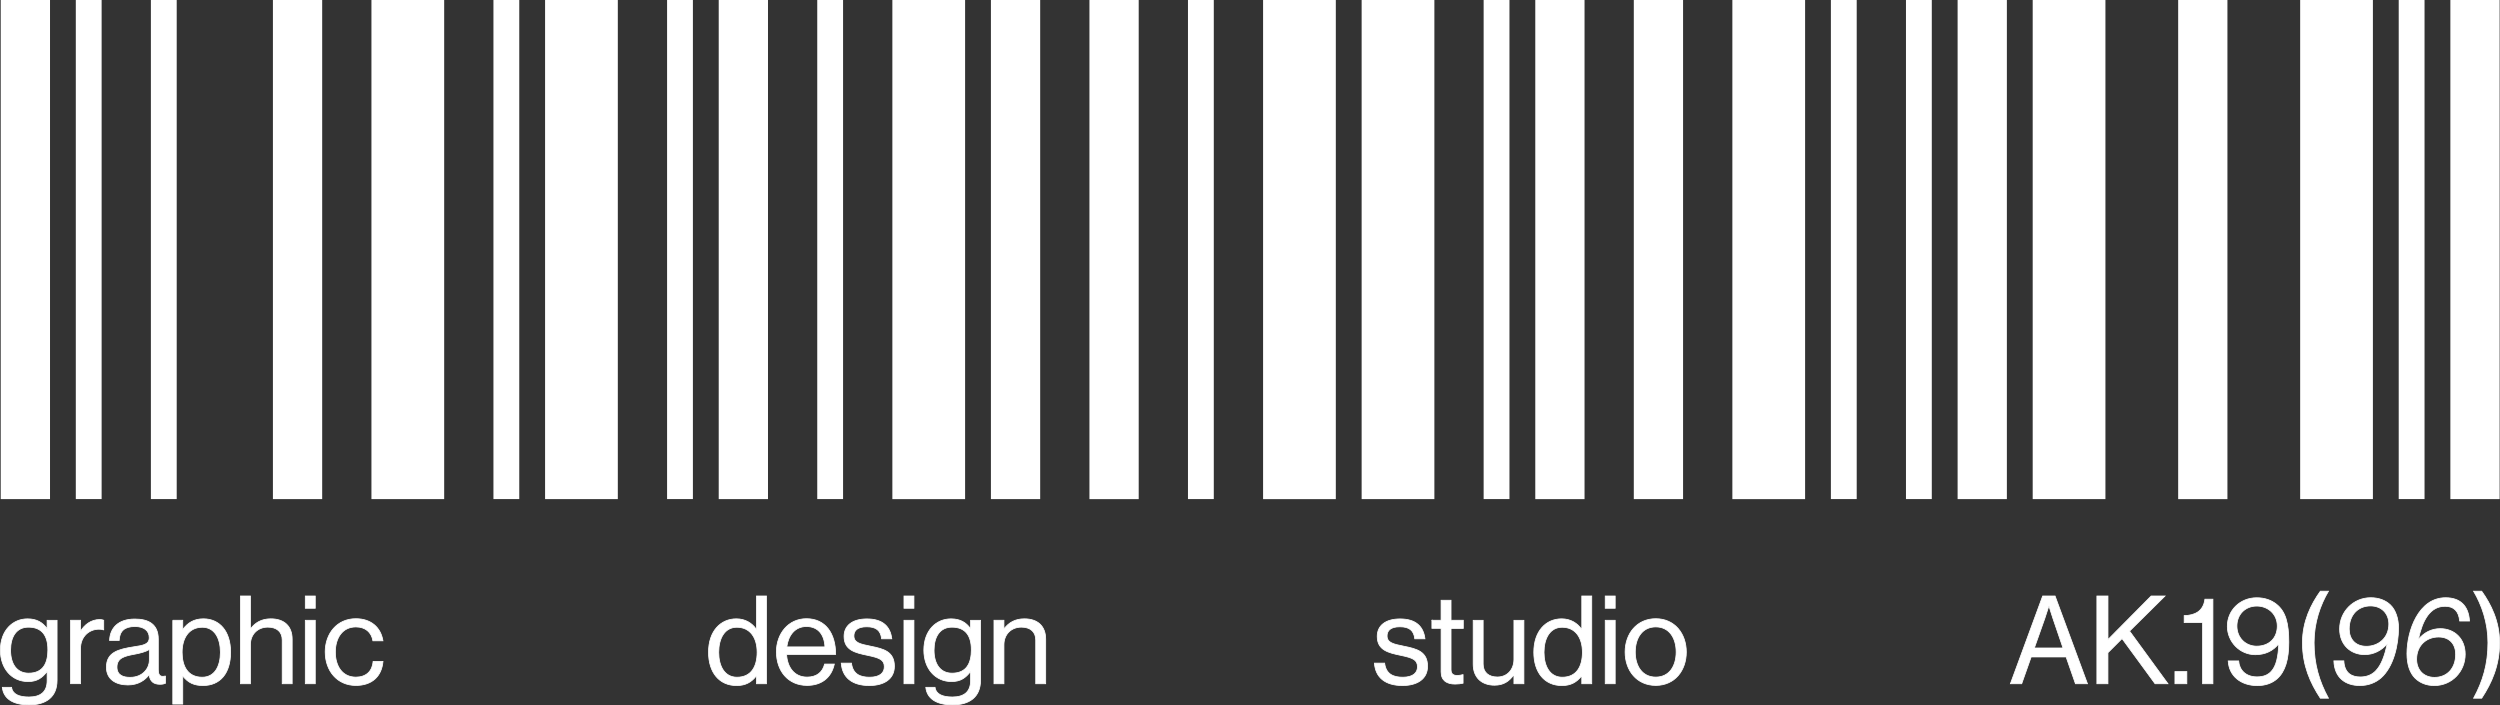
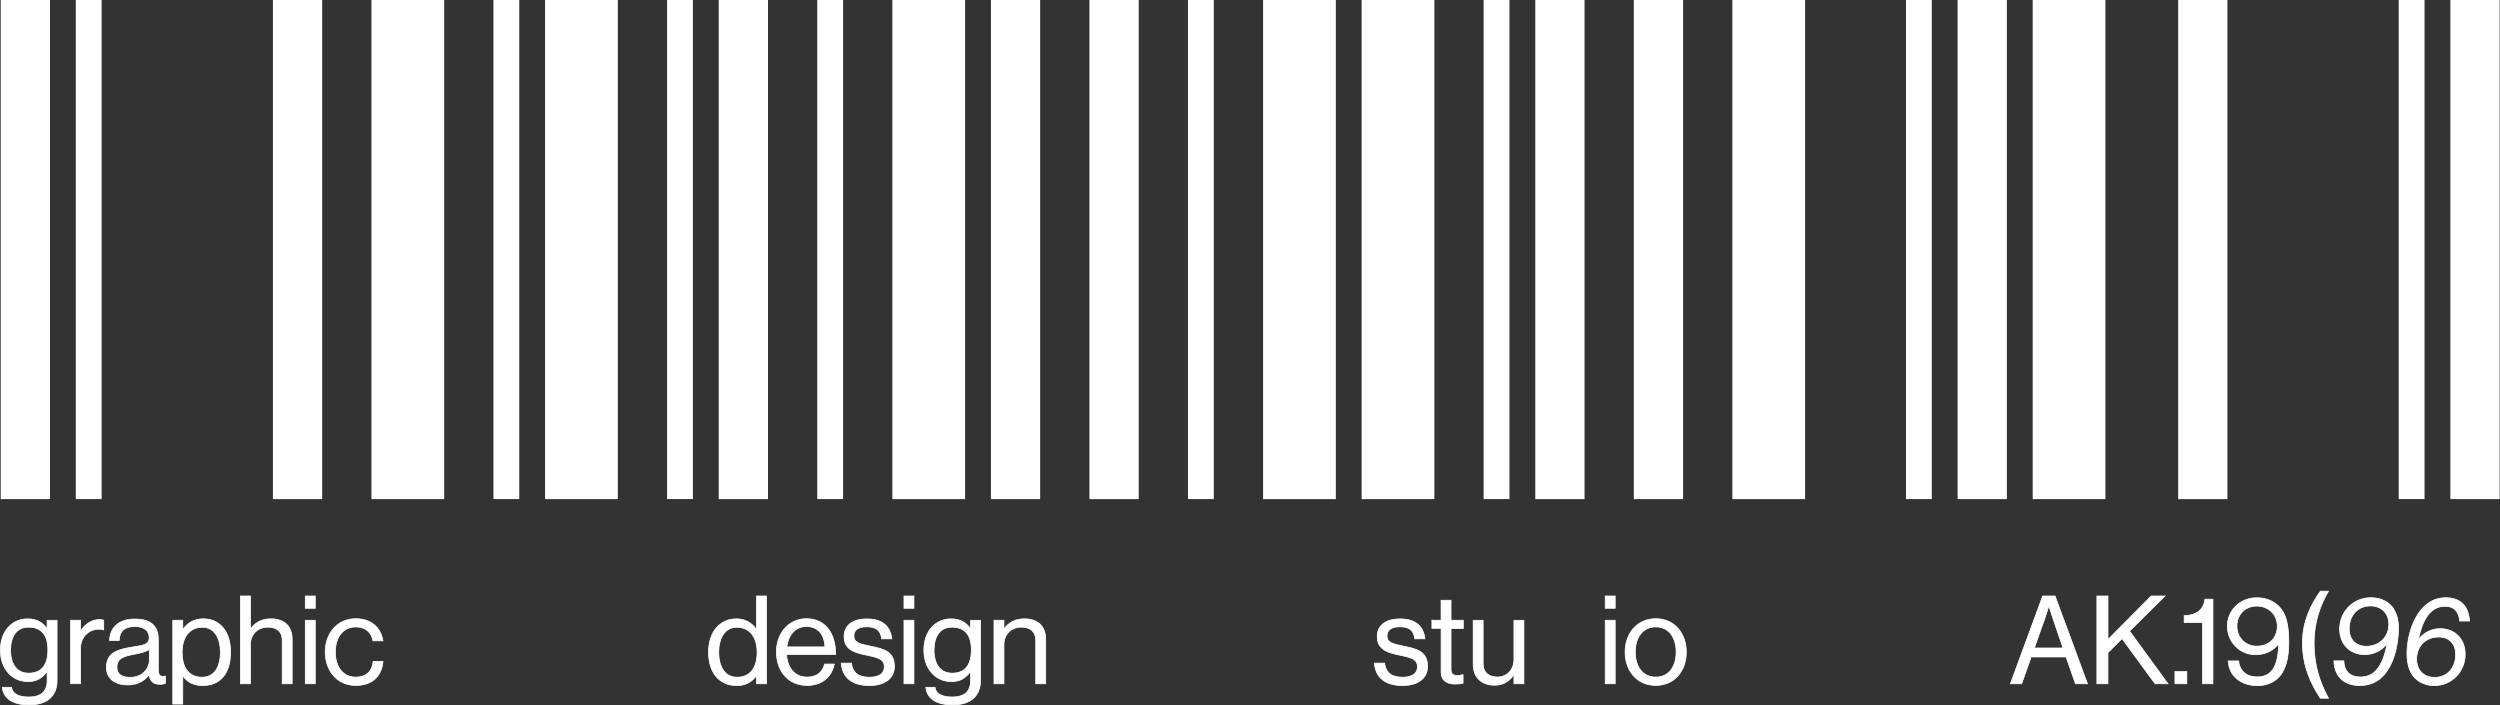
<svg xmlns="http://www.w3.org/2000/svg" id="Layer_2" viewBox="0 0 798.78 225.33">
  <rect x="0" y="0" width="798.78" height="225.33" fill="#333333" stroke="none" />
  <defs>
    <style>.cls-1,.cls-2{fill:#fff;}.cls-2{stroke:#fff;stroke-miterlimit:10;stroke-width:.25px;}</style>
  </defs>
  <g id="Layer_1-2">
    <g>
      <g>
        <path class="cls-1" d="M426.81,0V159.47h-23.24V0h23.24Z" />
        <path class="cls-1" d="M458.3,0V159.47h-23.24V0h23.24Z" />
        <path class="cls-1" d="M308.36,0V159.47h-23.24V0h23.24Z" />
        <path class="cls-1" d="M672.71,0V159.47h-23.24V0h23.24Z" />
        <path class="cls-1" d="M141.92,0V159.47h-23.24V0h23.24Z" />
-         <path class="cls-1" d="M758.17,0V159.47h-23.24V0h23.24Z" />
        <path class="cls-1" d="M197.4,0V159.47h-23.24V0h23.24Z" />
        <path class="cls-1" d="M576.75,0V159.47h-23.24V0h23.24Z" />
        <path class="cls-1" d="M15.98,0V159.47H.23V0H15.98Z" />
        <path class="cls-1" d="M102.94,0V159.47h-15.74V0h15.74Z" />
        <path class="cls-1" d="M245.38,0V159.47h-15.74V0h15.74Z" />
        <path class="cls-1" d="M332.35,0V159.47h-15.74V0h15.74Z" />
        <path class="cls-1" d="M363.83,0V159.47h-15.74V0h15.74Z" />
        <path class="cls-1" d="M506.28,0V159.47h-15.74V0h15.74Z" />
        <path class="cls-1" d="M641.22,0V159.47h-15.74V0h15.74Z" />
        <path class="cls-1" d="M711.69,0V159.47h-15.74V0h15.74Z" />
        <path class="cls-1" d="M798.66,0V159.47h-15.74V0h15.74Z" />
        <path class="cls-1" d="M537.76,0V159.47h-15.74V0h15.74Z" />
        <path class="cls-1" d="M32.47,0V159.46h-8.25V0h8.25Z" />
-         <path class="cls-1" d="M56.46,0V159.46h-8.25V0h8.25Z" />
        <path class="cls-1" d="M165.91,0V159.46h-8.25V0h8.25Z" />
        <path class="cls-1" d="M221.39,0V159.46h-8.25V0h8.25Z" />
        <path class="cls-1" d="M269.37,0V159.46h-8.25V0h8.25Z" />
        <path class="cls-1" d="M387.82,0V159.46h-8.25V0h8.25Z" />
        <path class="cls-1" d="M482.29,0V159.46h-8.25V0h8.25Z" />
-         <path class="cls-1" d="M593.24,0V159.46h-8.25V0h8.25Z" />
        <path class="cls-1" d="M617.23,0V159.46h-8.25V0h8.25Z" />
        <path class="cls-1" d="M774.67,0V159.46h-8.25V0h8.25Z" />
      </g>
      <g>
        <path class="cls-2" d="M.75,219.6H3.69c.31,2.24,2.43,3.1,5.57,3.1,3.72,0,5.8-1.69,5.8-5.21v-2.86h-.08c-1.49,1.92-3.1,3.14-6,3.14-5.25,0-8.86-4.19-8.86-10.04,0-6.31,3.96-10,8.66-10,2.94,0,4.82,1.14,6.19,3.06h.08v-2.59h3.18v19.17c0,5.33-3.53,7.84-8.9,7.84s-8.23-2.12-8.59-5.61Zm14.54-12.04c0-4.43-1.88-7.17-6.19-7.17-3.8,0-5.72,2.98-5.72,7.37s2,7.33,5.76,7.33c4.67,0,6.16-3.25,6.16-7.53Z" />
        <path class="cls-2" d="M25.73,201.56h.08c1.22-1.96,3.33-3.61,6.04-3.61,.59,0,.9,.08,1.29,.23v3.06h-.12c-.47-.16-.78-.2-1.41-.2-3.14,0-5.88,2.35-5.88,6.16v11.25h-3.18v-20.27h3.18v3.37Z" />
        <path class="cls-2" d="M47.64,215.64h-.04c-1.22,1.57-3.29,3.21-6.74,3.21-3.84,0-6.86-1.8-6.86-5.65,0-4.78,3.76-5.76,8.82-6.55,2.86-.43,4.86-.71,4.86-2.9s-1.65-3.57-4.55-3.57c-3.29,0-4.94,1.41-5.06,4.47h-3.06c.12-3.92,2.7-6.86,8.08-6.86,4.31,0,7.49,1.61,7.49,6.43v9.64c0,1.65,.39,2.55,2.16,2.16h.12v2.31c-.39,.16-.9,.31-1.73,.31-2.08,0-3.18-.94-3.49-3.02Zm.08-4.67v-3.45c-1.06,.67-2.9,1.18-4.63,1.49-3.18,.59-5.72,1.14-5.72,4.12,0,2.7,2.12,3.29,4.2,3.29,4.23,0,6.16-3.1,6.16-5.45Z" />
        <path class="cls-2" d="M55.21,198.19h3.18v2.86h.08c1.53-2.08,3.57-3.33,6.51-3.33,5.14,0,8.7,3.92,8.7,10.66s-3.33,10.66-8.82,10.66c-2.74,0-4.7-.82-6.39-2.98h-.08v8.9h-3.18v-26.78Zm15.21,10.23c0-4.55-1.92-8-5.76-8-4.43,0-6.47,3.61-6.47,8s1.76,7.96,6.43,7.96c3.88,0,5.8-3.37,5.8-7.96Z" />
        <path class="cls-2" d="M80.02,200.86h.08c1.45-1.92,3.49-3.14,6.43-3.14,4.23,0,6.82,2.31,6.82,6.51v14.23h-3.18v-13.96c0-2.63-1.73-4.12-4.59-4.12-3.21,0-5.57,2.27-5.57,5.61v12.47h-3.18v-28.03h3.18v10.43Z" />
        <path class="cls-2" d="M97.55,190.43h3.18v3.92h-3.18v-3.92Zm0,7.76h3.18v20.27h-3.18v-20.27Z" />
        <path class="cls-2" d="M103.9,208.34c0-5.88,3.76-10.66,9.8-10.66,4.78,0,7.96,2.74,8.66,7.06h-3.21c-.47-2.74-2.39-4.43-5.45-4.43-4.31,0-6.55,3.57-6.55,8.04s2.23,8,6.55,8c3.29,0,5.25-1.88,5.53-5.02h3.14c-.43,4.86-3.61,7.68-8.66,7.68-6.04,0-9.8-4.78-9.8-10.66Z" />
        <path class="cls-2" d="M226.38,208.38c0-6.74,3.88-10.66,8.9-10.66,2.86,0,5.06,1.41,6.35,3.33h.08v-10.62h3.18v28.03h-3.18v-2.47h-.08c-1.53,1.96-3.41,3.06-6.27,3.06-5.53,0-8.98-4.16-8.98-10.66Zm15.53,.04c0-4.71-2.27-8-6.47-8-3.84,0-5.8,3.45-5.8,8s1.96,7.96,5.84,7.96c4.51,0,6.43-3.37,6.43-7.96Z" />
        <path class="cls-2" d="M248.06,208.34c0-5.88,3.84-10.66,9.61-10.66,6.08,0,9.33,4.71,9.33,11.41h-15.68c.24,4.12,2.47,7.25,6.55,7.25,2.94,0,4.9-1.41,5.61-4.16h3.1c-.94,4.35-4.12,6.82-8.7,6.82-6.19,0-9.8-4.78-9.8-10.66Zm3.33-1.65h12.19c-.2-4.04-2.27-6.51-5.92-6.51s-5.8,2.82-6.27,6.51Z" />
        <path class="cls-2" d="M268.8,211.87h3.25c.43,3.53,2.78,4.51,5.8,4.51,3.33,0,4.7-1.45,4.7-3.33,0-2.27-1.57-2.86-5.29-3.65-4-.82-7.57-1.65-7.57-6.08,0-3.37,2.59-5.57,7.29-5.57,5.02,0,7.49,2.39,7.96,6.35h-3.25c-.31-2.67-1.76-3.84-4.78-3.84s-4.08,1.29-4.08,2.9c0,2.2,1.96,2.63,5.45,3.33,4.08,.82,7.49,1.72,7.49,6.39,0,4.08-3.33,6.16-8,6.16-5.57,0-8.66-2.63-8.98-7.17Z" />
        <path class="cls-2" d="M288.83,190.43h3.18v3.92h-3.18v-3.92Zm0,7.76h3.18v20.27h-3.18v-20.27Z" />
        <path class="cls-2" d="M295.81,219.6h2.94c.31,2.24,2.43,3.1,5.57,3.1,3.72,0,5.8-1.69,5.8-5.21v-2.86h-.08c-1.49,1.92-3.1,3.14-6,3.14-5.25,0-8.86-4.19-8.86-10.04,0-6.31,3.96-10,8.66-10,2.94,0,4.82,1.14,6.19,3.06h.08v-2.59h3.18v19.17c0,5.33-3.53,7.84-8.9,7.84s-8.23-2.12-8.59-5.61Zm14.54-12.04c0-4.43-1.88-7.17-6.19-7.17-3.8,0-5.72,2.98-5.72,7.37s2,7.33,5.76,7.33c4.67,0,6.16-3.25,6.16-7.53Z" />
        <path class="cls-2" d="M320.78,200.86h.08c1.45-1.92,3.49-3.14,6.43-3.14,4.23,0,6.82,2.31,6.82,6.51v14.23h-3.18v-13.96c0-2.63-1.73-4.12-4.59-4.12-3.21,0-5.57,2.27-5.57,5.61v12.47h-3.18v-20.27h3.18v2.67Z" />
        <path class="cls-2" d="M439.15,211.87h3.25c.43,3.53,2.78,4.51,5.8,4.51,3.33,0,4.7-1.45,4.7-3.33,0-2.27-1.57-2.86-5.29-3.65-4-.82-7.57-1.65-7.57-6.08,0-3.37,2.59-5.57,7.29-5.57,5.02,0,7.49,2.39,7.96,6.35h-3.25c-.31-2.67-1.76-3.84-4.78-3.84s-4.08,1.29-4.08,2.9c0,2.2,1.96,2.63,5.45,3.33,4.08,.82,7.49,1.72,7.49,6.39,0,4.08-3.33,6.16-8,6.16-5.57,0-8.66-2.63-8.98-7.17Z" />
        <path class="cls-2" d="M457.5,198.19h2.94v-6.39h3.18v6.39h3.92v2.59h-3.92v13.17c0,1.41,.74,1.88,2.04,1.88,.63,0,1.33-.16,1.69-.27h.12v2.74c-.75,.16-1.61,.27-2.55,.27-2.59,0-4.47-1.06-4.47-3.92v-13.88h-2.94v-2.59Z" />
        <path class="cls-2" d="M483.72,218.46v-2.78h-.08c-1.45,1.96-3.18,3.25-6.12,3.25-4.16,0-6.82-2.51-6.82-6.7v-14.04h3.18v13.96c0,2.63,1.69,4.16,4.55,4.16,3.21,0,5.29-2.43,5.29-5.65v-12.47h3.18v20.27h-3.18Z" />
-         <path class="cls-2" d="M490.07,208.38c0-6.74,3.88-10.66,8.9-10.66,2.86,0,5.06,1.41,6.35,3.33h.08v-10.62h3.18v28.03h-3.18v-2.47h-.08c-1.53,1.96-3.41,3.06-6.27,3.06-5.53,0-8.98-4.16-8.98-10.66Zm15.53,.04c0-4.71-2.27-8-6.47-8-3.84,0-5.8,3.45-5.8,8s1.96,7.96,5.84,7.96c4.51,0,6.43-3.37,6.43-7.96Z" />
        <path class="cls-2" d="M512.89,190.43h3.18v3.92h-3.18v-3.92Zm0,7.76h3.18v20.27h-3.18v-20.27Z" />
        <path class="cls-2" d="M519.24,208.34c0-5.88,3.76-10.66,9.8-10.66s9.76,4.78,9.76,10.66-3.69,10.66-9.76,10.66-9.8-4.78-9.8-10.66Zm16.31,0c0-4.47-2.2-8.04-6.51-8.04s-6.55,3.57-6.55,8.04,2.23,8,6.55,8,6.51-3.53,6.51-8Z" />
        <path class="cls-2" d="M652.66,190.43h3.96l10.35,28.03h-3.84l-2.98-8.55h-11.17l-3.02,8.55h-3.61l10.31-28.03Zm-2.67,16.62h9.17l-3.21-9.41c-.55-1.57-1.25-3.96-1.25-3.96h-.08s-.75,2.35-1.29,3.96l-3.33,9.41Z" />
        <path class="cls-2" d="M669.99,190.43h3.53v13.92l13.8-13.92h4.43l-11.33,11.21,12.27,16.82h-4.12l-10.55-14.43-4.51,4.51v9.92h-3.53v-28.03Z" />
        <path class="cls-2" d="M694.92,214.58h3.8v3.88h-3.8v-3.88Z" />
        <path class="cls-2" d="M703.75,198.9h-5.88v-2.2c3.29-.08,6.12-1.29,6.63-5.25h2.55v27.01h-3.29v-19.56Z" />
        <path class="cls-2" d="M711.94,211.17h3.33c.24,2.94,2.27,5.1,5.88,5.1,2.04,0,3.49-.59,4.55-1.76,1.61-1.72,2.23-4.74,2.39-8.74h-.08c-1.73,2.16-4.2,3.41-7.41,3.41-4.94,0-8.9-4.08-8.94-9.02-.04-5.02,3.96-9.17,9.41-9.17,2.63,0,4.67,.82,6.19,2,3.06,2.35,4.04,6.19,4.04,12.19,0,5.45-1.1,9.37-3.76,11.72-1.61,1.41-3.76,2.16-6.31,2.16-5.29,0-9.06-3.14-9.29-7.88Zm15.68-11.14c0-3.8-2.94-6.39-6.55-6.39s-6.35,2.59-6.35,6.39,2.82,6.43,6.31,6.43c4.04,0,6.59-2.63,6.59-6.43Z" />
        <path class="cls-2" d="M735.66,205.33c0-6.82,2.74-12.27,5.72-16.43h2.59c-2.59,4.39-4.59,10-4.59,16.43,0,6.94,1.65,12.35,4.59,17.76h-2.59c-3.21-4.9-5.72-10.39-5.72-17.76Z" />
        <path class="cls-2" d="M763.77,193.29c1.69,1.61,2.59,4.43,2.59,7.29,0,5.49-1.57,12.47-5.61,16.03-1.76,1.53-4.04,2.43-6.74,2.43-4.59,0-8.12-2.47-8.31-7.88h3.18c.2,3.92,2.51,5.14,5.29,5.14,2.04,0,3.72-.7,4.94-2,1.76-1.84,2.78-4.67,3.65-8.55h-.08c-1.76,2.12-4.35,3.41-7.14,3.41-4.47,0-8-3.14-8-8.19,0-5.53,4.35-9.96,9.88-10,2.7,0,4.82,.86,6.35,2.31Zm-6.35,.31c-3.96,0-6.82,2.82-6.82,7.37,0,3.18,1.92,5.53,5.49,5.53,3.88,0,7.17-2.71,7.17-7.1,0-3.41-2.35-5.8-5.84-5.8Z" />
        <path class="cls-2" d="M771.68,216.7c-1.69-1.61-2.63-4.39-2.63-7.84,0-7.29,3.69-17.88,12.35-17.88,4.59,0,7.33,2.51,7.64,7.45h-3.14c-.31-3.18-1.88-4.71-4.67-4.71-4.74,0-7.17,4.31-8.51,10.47h.08c1.73-2.08,4.12-3.33,6.9-3.33,4.47,0,7.96,3.14,7.96,8.19,0,5.41-4.16,9.96-9.8,10-2.7,0-4.67-.9-6.19-2.35Zm6.19-.27c4,0,6.74-2.9,6.74-7.37,0-3.18-1.88-5.53-5.45-5.53-3.88,0-7.02,2.7-7.02,7.1,0,3.41,2.23,5.8,5.72,5.8Z" />
-         <path class="cls-2" d="M794.93,205.33c0-6.43-2-12.04-4.59-16.43h2.59c2.98,4.16,5.72,9.61,5.72,16.43,0,7.37-2.51,12.86-5.72,17.76h-2.59c2.94-5.41,4.59-10.82,4.59-17.76Z" />
      </g>
    </g>
  </g>
</svg>